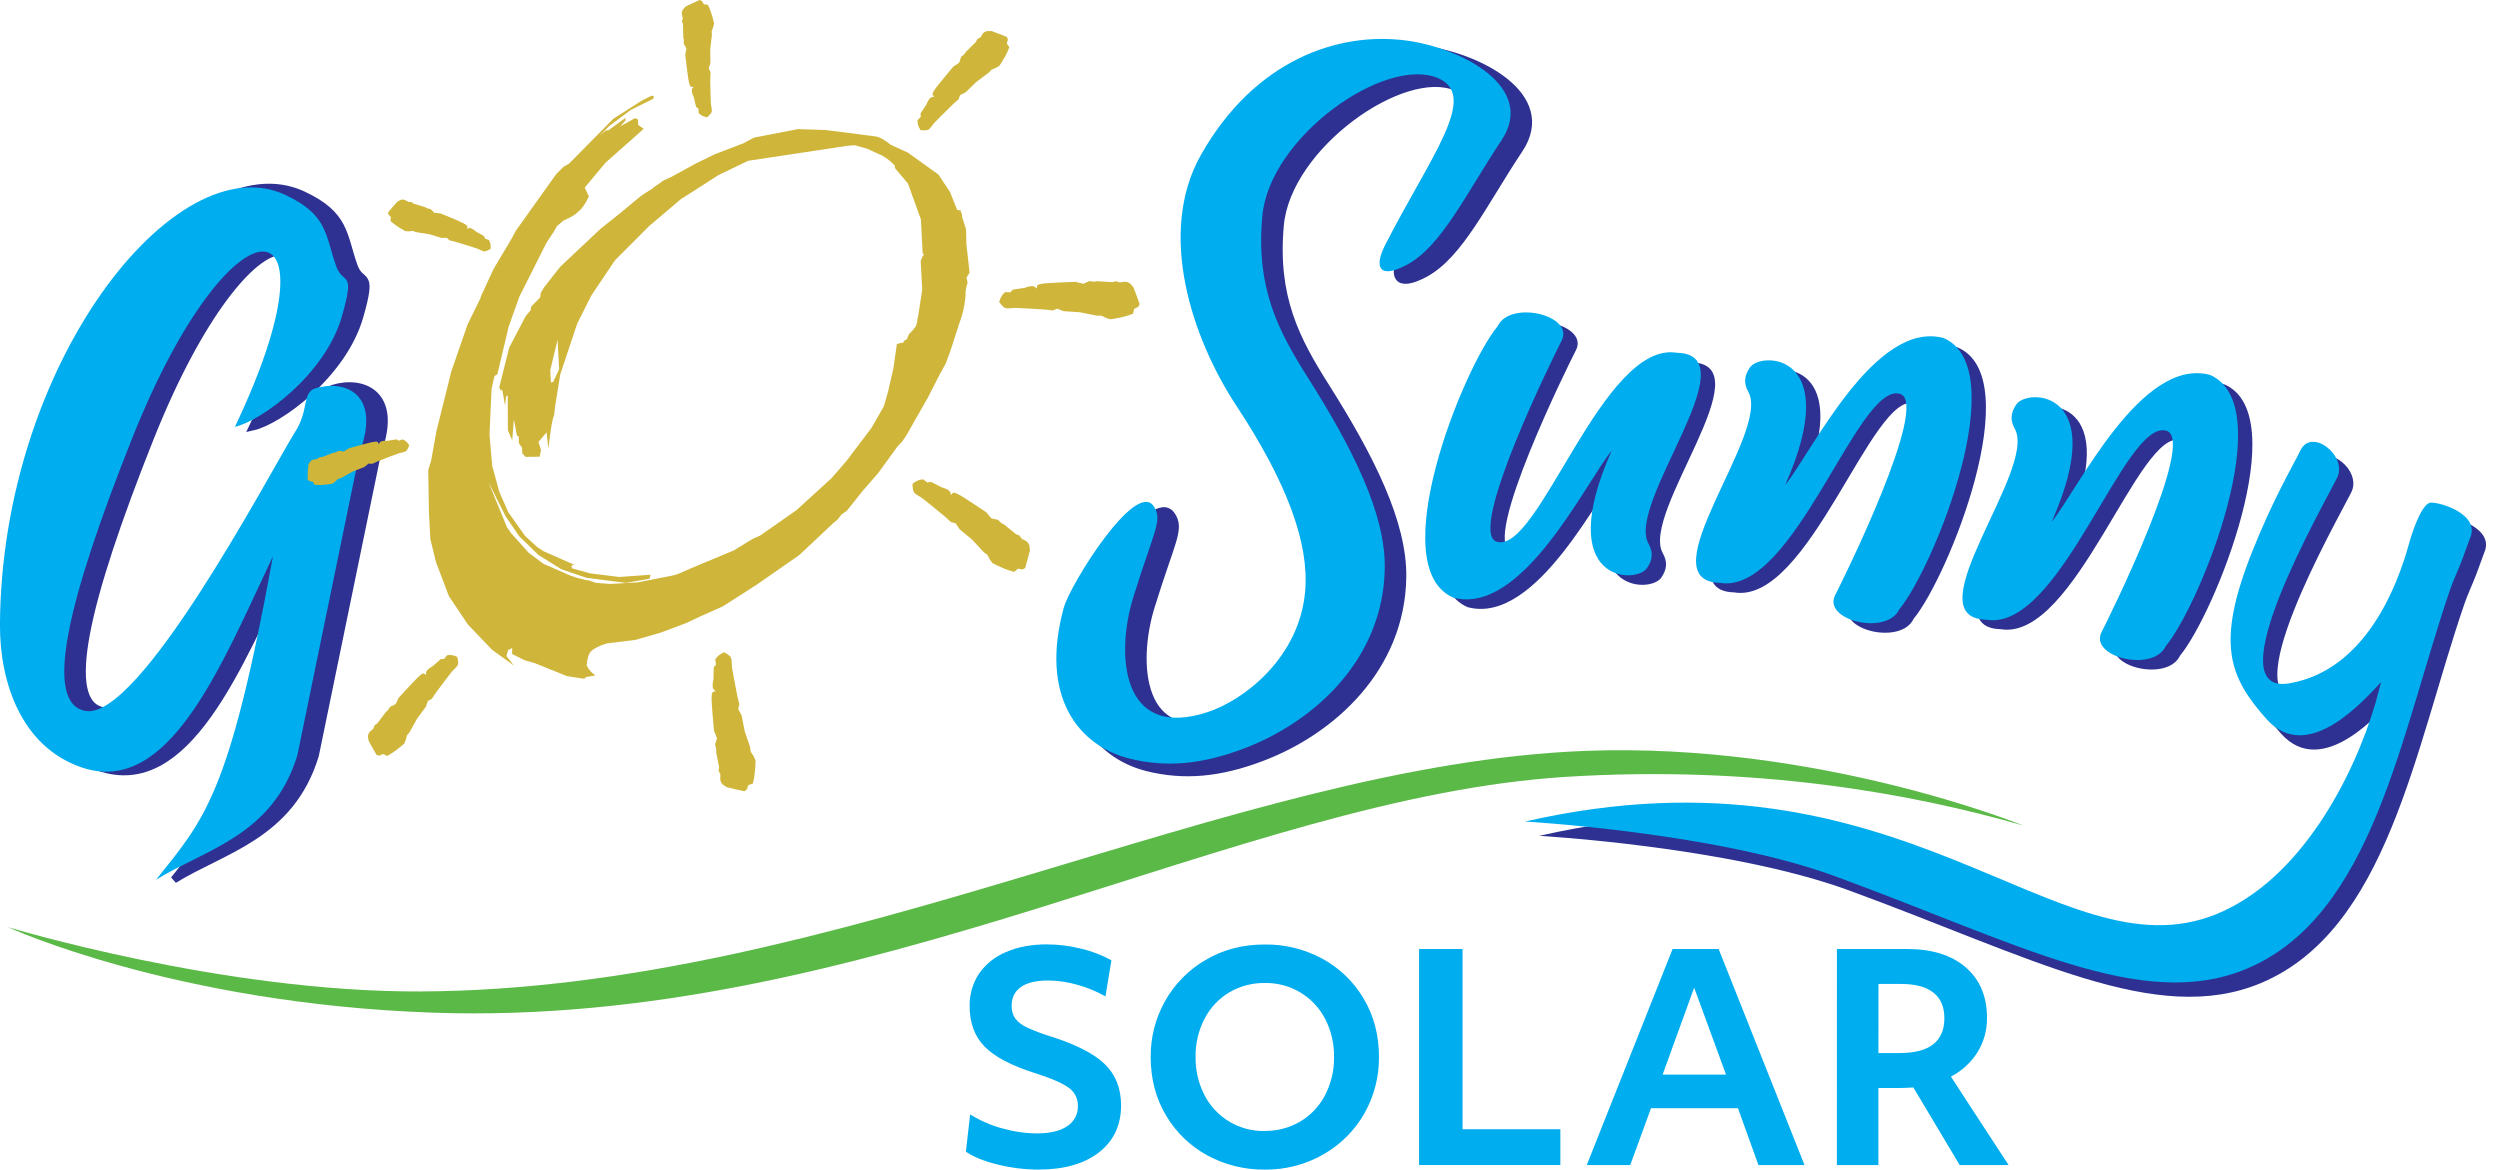
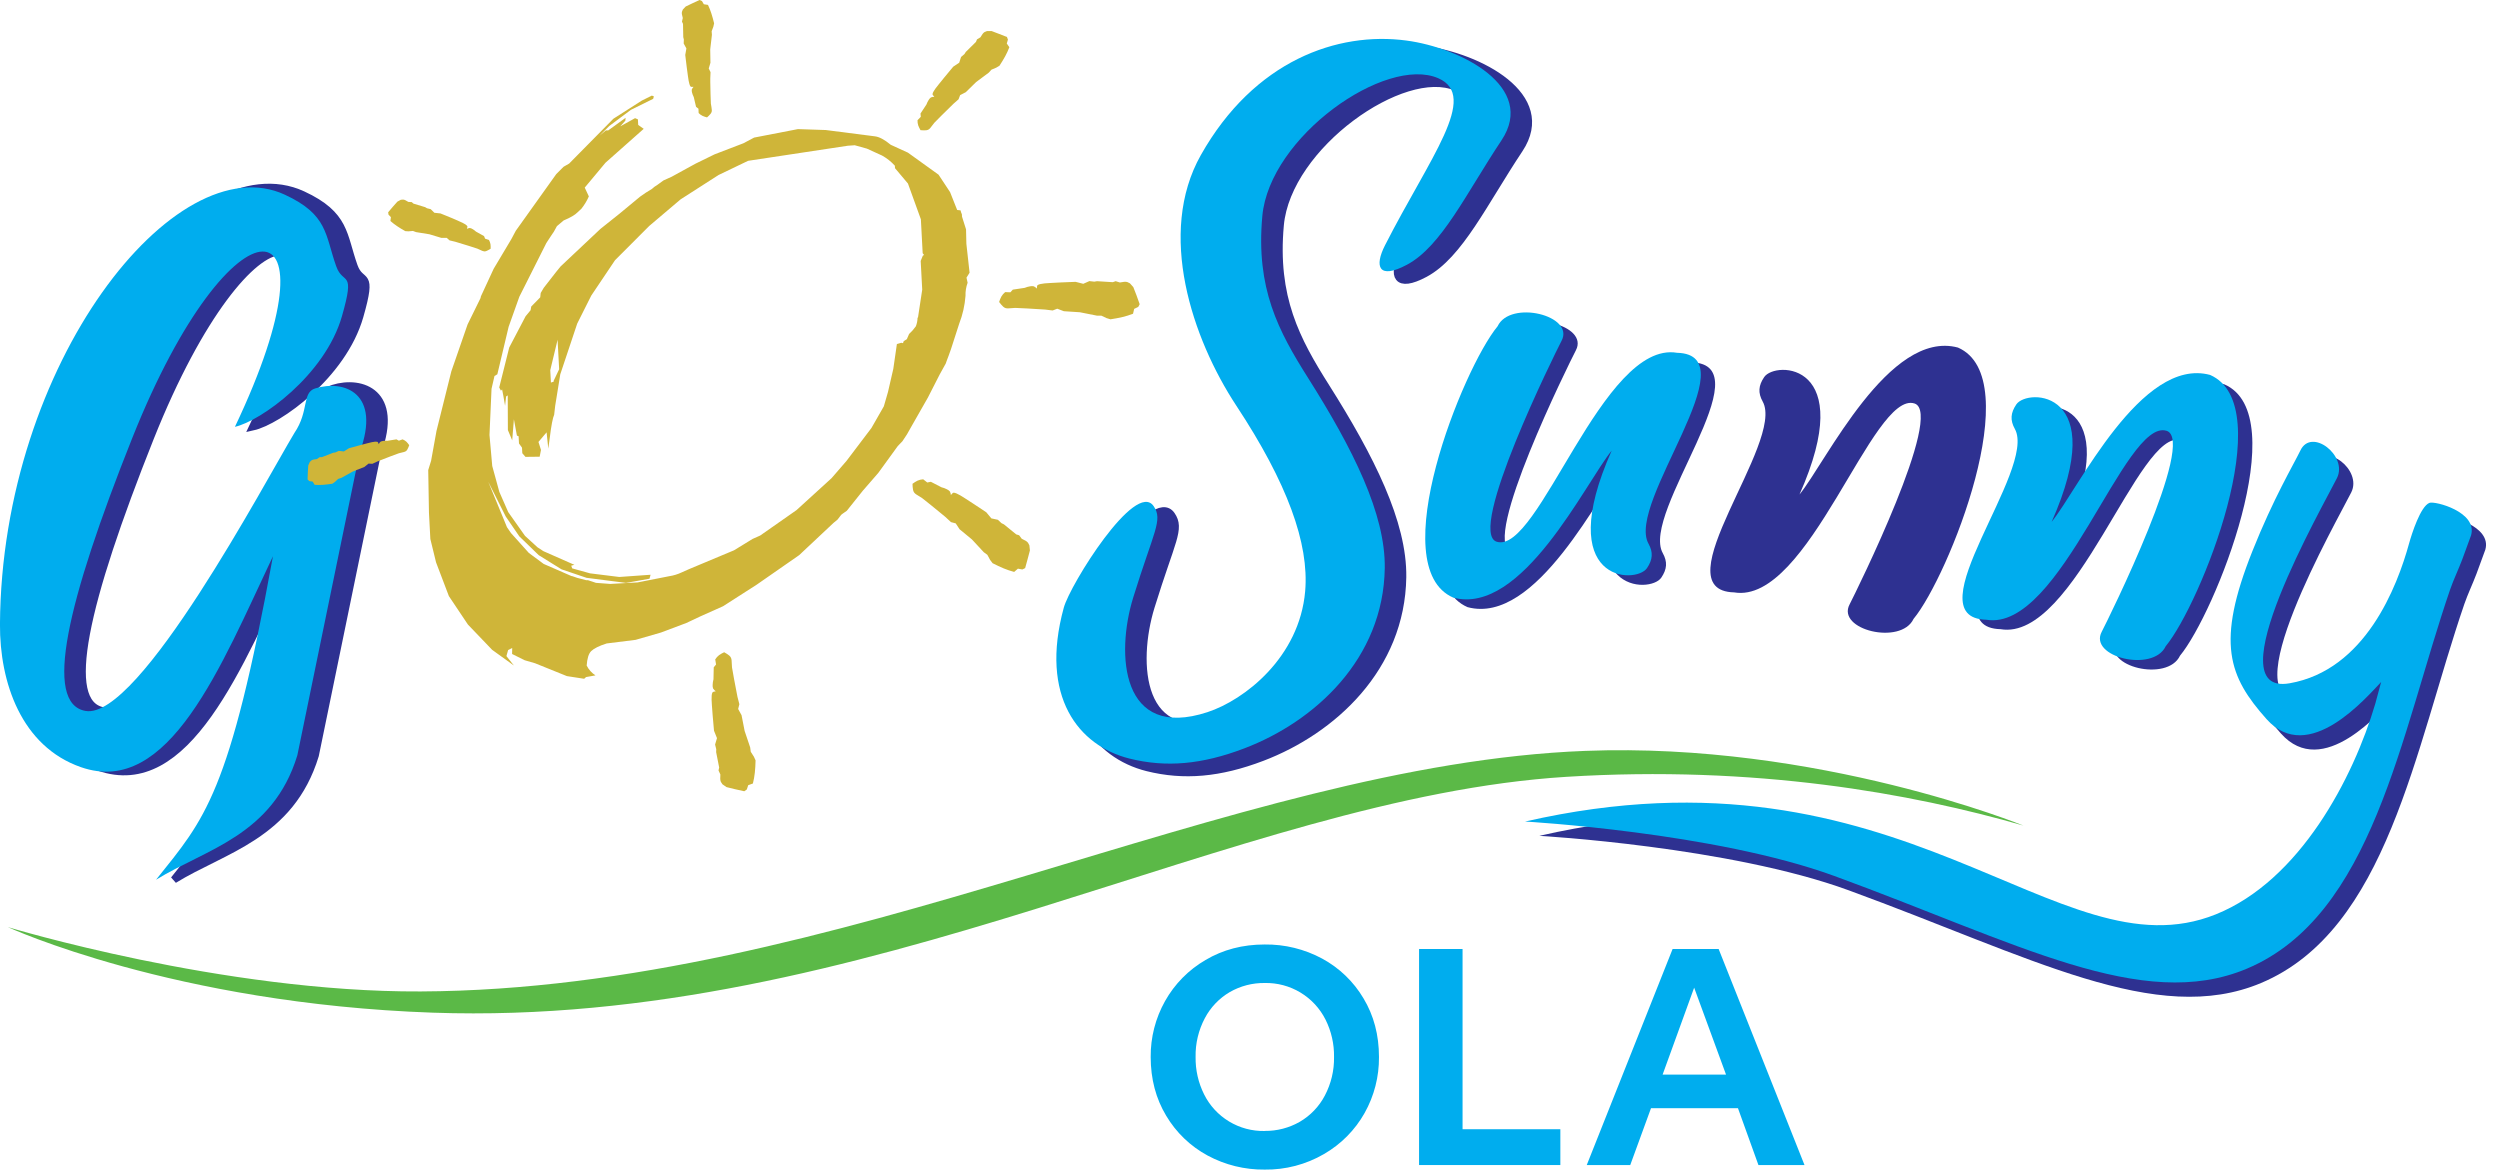
<svg xmlns="http://www.w3.org/2000/svg" width="171" height="80" viewBox="0 0 171 80" fill="none">
  <g clip-path="url(#clip0_2138_14643)">
    <g clip-path="url(#clip1_2138_14643)">
      <path fill-rule="evenodd" clip-rule="evenodd" d="M0.535 63.413C0.535 63.413 11.886 68.651 29.605 69.267C59.288 70.3 84.51 54.547 107.14 53.135C120.05 52.33 130.742 54.263 138.406 56.471C138.406 56.471 124.362 50.742 108.417 51.361C84.183 52.301 57.322 67.683 28.771 67.815C15.243 67.881 0.535 63.413 0.535 63.413Z" fill="#5BB947" />
      <path fill-rule="evenodd" clip-rule="evenodd" d="M17.288 29.195C19.036 28.809 23.453 25.665 24.608 21.63C25.544 18.365 24.693 19.549 24.216 18.214C23.452 16.072 23.667 14.692 20.704 13.318C13.236 9.855 1.325 24.838 1.217 42.698C1.194 46.673 2.675 51.05 6.753 52.474C12.775 54.576 16.36 45.528 19.893 38.048C16.916 54.403 15.23 56 11.898 60.173C15.261 58.093 19.881 57.167 21.561 51.664L25.827 30.935C27.318 26.901 24.783 25.948 22.782 26.568C21.865 26.851 22.383 28.112 21.36 29.614C19.399 32.872 10.733 49.277 7.071 48.628C4.188 48.116 5.777 41.243 10.275 29.953C17.088 12.858 24.849 13.306 17.288 29.195Z" fill="#2E3191" stroke="#2E3191" stroke-width="0.5" stroke-miterlimit="2.61" />
      <path fill-rule="evenodd" clip-rule="evenodd" d="M16.069 29.195C17.817 28.809 22.233 25.665 23.389 21.63C24.325 18.365 23.474 19.549 22.997 18.214C22.232 16.072 22.448 14.692 19.485 13.318C12.018 9.855 0.106 24.838 -0.002 42.698C-0.025 46.673 1.456 51.05 5.535 52.474C11.551 54.576 15.13 45.528 18.67 38.048C15.692 54.403 14.006 56 10.674 60.173C14.038 58.093 18.658 57.167 20.338 51.664L24.604 30.935C26.094 26.901 23.56 25.948 21.559 26.568C20.64 26.851 21.16 28.112 20.137 29.614C18.175 32.872 9.509 49.277 5.848 48.628C2.964 48.116 4.552 41.243 9.05 29.953C15.865 12.858 23.626 13.306 16.069 29.195Z" fill="#00ADEE" />
      <path fill-rule="evenodd" clip-rule="evenodd" d="M97.456 18.719C99.826 17.454 101.503 13.847 103.922 10.213C106.352 6.559 101.147 3.878 97.411 3.383C92.73 2.764 87.015 4.741 83.361 11.214C80.345 16.557 82.758 23.756 85.79 28.359C89.277 33.652 90.778 37.791 90.497 41.047C90.105 45.579 86.342 48.494 83.813 49.322C77.885 51.264 77.537 45.358 78.732 41.488C80.143 36.919 80.785 36.185 80.131 35.231C78.889 33.42 74.411 40.601 73.983 42.178C72.32 48.266 74.997 51.628 78.479 52.502C80.974 53.126 83.432 52.911 86.329 51.806C91.166 49.966 95.852 45.67 95.94 39.476C95.993 35.764 93.763 31.318 90.698 26.471C88.664 23.254 87.113 20.346 87.566 15.393C88.061 9.953 96.008 4.395 99.605 5.969C102.41 7.196 99.025 11.373 95.959 17.39C95.213 18.85 95.51 19.756 97.456 18.719Z" fill="#2E3191" stroke="#2E3191" stroke-width="0.5" stroke-miterlimit="2.61" />
      <path fill-rule="evenodd" clip-rule="evenodd" d="M96.235 18.108C98.605 16.843 100.282 13.236 102.7 9.602C105.136 5.948 99.926 3.266 96.19 2.772C91.508 2.147 85.793 4.129 82.14 10.603C79.124 15.95 81.535 23.142 84.564 27.748C88.055 33.041 89.552 37.177 89.274 40.436C88.882 44.968 85.119 47.883 82.592 48.711C76.664 50.653 76.316 44.746 77.51 40.877C78.922 36.308 79.562 35.574 78.909 34.619C77.668 32.809 73.19 39.99 72.762 41.568C71.095 47.654 73.776 51.016 77.256 51.886C79.751 52.51 82.209 52.295 85.107 51.19C89.942 49.351 94.629 45.055 94.718 38.861C94.77 35.149 92.541 30.703 89.475 25.856C87.442 22.639 85.891 19.732 86.343 14.779C86.838 9.339 94.784 3.78 98.382 5.353C101.188 6.581 97.802 10.758 94.736 16.775C93.992 18.234 94.289 19.145 96.235 18.108Z" fill="#00ADEE" />
-       <path d="M71.047 80C70.109 79.998 69.174 79.884 68.263 79.66C67.331 79.433 66.598 79.138 66.066 78.775L66.359 76.223C67.033 76.648 67.767 76.969 68.536 77.177C69.314 77.401 70.118 77.518 70.928 77.525C71.822 77.525 72.512 77.36 72.998 77.029C73.23 76.881 73.419 76.674 73.547 76.43C73.675 76.186 73.737 75.913 73.728 75.638C73.733 75.399 73.68 75.163 73.573 74.949C73.466 74.736 73.309 74.552 73.115 74.413C72.707 74.103 71.934 73.766 70.795 73.401C69.188 72.895 68.041 72.293 67.354 71.594C66.667 70.895 66.323 69.967 66.323 68.81C66.308 68.031 66.529 67.266 66.955 66.613C67.41 65.953 68.046 65.438 68.788 65.131C69.592 64.774 70.532 64.595 71.607 64.596C72.394 64.599 73.177 64.697 73.94 64.887C74.667 65.057 75.367 65.325 76.021 65.684L75.613 68.155C75.016 67.814 74.379 67.549 73.717 67.367C73.063 67.174 72.386 67.072 71.704 67.066C70.874 67.066 70.249 67.215 69.828 67.512C69.407 67.81 69.197 68.238 69.196 68.796C69.184 69.103 69.269 69.406 69.439 69.662C69.651 69.927 69.925 70.138 70.236 70.274C70.75 70.51 71.28 70.712 71.821 70.876C73.584 71.434 74.835 72.072 75.573 72.792C76.312 73.512 76.681 74.449 76.682 75.602C76.682 76.963 76.179 78.035 75.174 78.819C74.169 79.603 72.793 79.997 71.047 80Z" fill="#00ADEE" />
      <path d="M86.504 80C85.141 80.015 83.797 79.684 82.597 79.037C81.424 78.403 80.447 77.463 79.767 76.316C79.061 75.142 78.708 73.804 78.707 72.3C78.695 70.961 79.034 69.641 79.69 68.473C80.345 67.305 81.302 66.334 82.461 65.662C83.652 64.956 84.999 64.603 86.504 64.603C87.874 64.586 89.226 64.917 90.432 65.566C91.604 66.199 92.583 67.139 93.262 68.286C93.968 69.458 94.322 70.796 94.322 72.3C94.334 73.64 93.995 74.96 93.34 76.128C92.682 77.299 91.72 78.27 90.556 78.939C89.327 79.654 87.926 80.02 86.504 80V80ZM86.504 77.355C87.347 77.365 88.176 77.149 88.906 76.73C89.633 76.306 90.226 75.687 90.617 74.942C91.047 74.127 91.264 73.218 91.248 72.297C91.262 71.412 91.063 70.537 90.668 69.745C90.283 68.977 89.687 68.333 88.95 67.889C88.214 67.445 87.366 67.219 86.507 67.237C85.668 67.226 84.842 67.441 84.115 67.859C83.394 68.283 82.805 68.899 82.414 69.638C81.979 70.457 81.76 71.373 81.779 72.3C81.765 73.185 81.964 74.06 82.359 74.852C82.74 75.62 83.332 76.263 84.066 76.707C84.799 77.151 85.643 77.377 86.5 77.36L86.504 77.355Z" fill="#00ADEE" />
      <path d="M97.064 64.912H100.039V77.239H106.728V79.689H97.064V64.912Z" fill="#00ADEE" />
      <path d="M114.406 64.912H117.555L123.428 79.689H120.277L118.877 75.802H112.928L111.508 79.691H108.533L114.406 64.912ZM118.061 73.505L115.88 67.556L113.722 73.505H118.061Z" fill="#00ADEE" />
-       <path d="M125.646 64.912H130.448C132.149 64.912 133.484 65.33 134.453 66.165C135.422 67.001 135.908 68.152 135.911 69.617C135.923 70.443 135.701 71.255 135.27 71.959C134.821 72.673 134.19 73.254 133.442 73.642L137.386 79.689H134.042L130.873 74.381C130.652 74.394 130.467 74.403 130.318 74.41C130.17 74.417 130.029 74.419 129.901 74.419H128.481V79.689H125.643L125.646 64.912ZM128.484 72.028H129.942C131.978 72.028 132.996 71.231 132.995 69.636C132.995 68.871 132.746 68.291 132.247 67.896C131.748 67.501 131.014 67.303 130.043 67.303H128.488L128.484 72.028Z" fill="#00ADEE" />
      <path fill-rule="evenodd" clip-rule="evenodd" d="M107.789 23.964C107.318 24.872 101.284 37.051 103.352 37.706C106.222 38.612 110.588 23.918 115.69 24.783C120.764 24.913 112.191 35.067 113.734 37.834C114.064 38.429 114.027 38.931 113.631 39.513C112.871 40.63 107.187 40.539 111.219 31.475C109.417 33.689 105.091 42.793 100.38 41.529C95.578 39.441 101.031 25.855 103.414 22.97C104.282 21.141 108.713 22.227 107.789 23.964Z" fill="#2E3191" />
      <path fill-rule="evenodd" clip-rule="evenodd" d="M106.81 23.312C106.339 24.22 100.305 36.4 102.374 37.054C105.243 37.96 109.609 23.266 114.712 24.131C119.785 24.26 111.212 34.415 112.755 37.183C113.086 37.776 113.048 38.279 112.653 38.861C111.892 39.978 106.208 39.886 110.239 30.823C108.438 33.037 104.112 42.141 99.402 40.877C94.6 38.789 100.053 25.203 102.435 22.318C103.299 20.489 107.734 21.575 106.81 23.312Z" fill="#00ADEE" />
      <path fill-rule="evenodd" clip-rule="evenodd" d="M126.514 41.337C126.978 40.429 133.018 28.25 130.95 27.597C128.081 26.69 123.714 41.384 118.613 40.519C113.539 40.39 122.112 30.235 120.569 27.467C120.238 26.873 120.275 26.371 120.672 25.79C121.431 24.672 127.116 24.763 123.084 33.827C124.886 31.613 129.212 22.51 133.923 23.773C138.725 25.861 133.271 39.447 130.888 42.331C130.024 44.161 125.59 43.075 126.514 41.337Z" fill="#2E3191" />
-       <path fill-rule="evenodd" clip-rule="evenodd" d="M125.535 40.686C126.006 39.777 132.04 27.598 129.972 26.944C127.102 26.038 122.736 40.732 117.635 39.867C112.56 39.738 121.134 29.583 119.59 26.815C119.26 26.221 119.297 25.719 119.692 25.137C120.453 24.02 126.138 24.111 122.106 33.175C123.908 30.961 128.233 21.858 132.945 23.121C137.747 25.209 132.293 38.795 129.91 41.68C129.046 43.509 124.612 42.423 125.535 40.686Z" fill="#00ADEE" />
      <path fill-rule="evenodd" clip-rule="evenodd" d="M144.738 43.855C145.209 42.946 151.243 30.767 149.175 30.113C146.305 29.207 141.939 43.901 136.838 43.036C131.763 42.907 140.337 32.752 138.793 29.984C138.463 29.39 138.5 28.888 138.895 28.306C139.656 27.189 145.341 27.28 141.309 36.344C143.111 34.13 147.437 25.026 152.148 26.29C156.95 28.378 151.496 41.964 149.113 44.849C148.249 46.678 143.815 45.592 144.738 43.855Z" fill="#2E3191" />
      <path fill-rule="evenodd" clip-rule="evenodd" d="M143.76 43.208C144.231 42.3 150.265 30.121 148.196 29.467C145.327 28.561 140.961 43.255 135.859 42.389C130.785 42.26 139.358 32.105 137.815 29.338C137.484 28.743 137.522 28.242 137.917 27.66C138.678 26.543 144.363 26.634 140.331 35.698C142.132 33.483 146.458 24.379 151.168 25.644C155.97 27.731 150.517 41.318 148.135 44.202C147.271 46.026 142.836 44.94 143.76 43.208Z" fill="#00ADEE" />
      <path d="M169.995 37.601C170.459 35.992 167.525 35.232 167.152 35.373C166.54 35.605 165.937 37.508 165.761 38.141C164.949 41.092 162.771 46.815 157.577 47.716C152.404 48.612 159.888 35.561 160.825 33.681C161.594 32.159 159.069 30.186 158.318 31.803C157.839 32.791 156.48 35.07 155.046 38.663C152.53 44.968 153.422 47.258 156.007 50.162C158.881 53.397 162.878 48.626 163.848 47.629L163.448 49.111C161.94 54.215 158.285 61.207 152.544 63.517C141.657 67.901 131.232 51.235 105.289 57.172C105.289 57.172 118.271 57.905 126.448 60.896C138.96 65.473 147.495 70.251 154.66 67.236C163.283 63.608 165.164 51.229 168.563 41.31C168.795 40.638 169.118 39.97 169.391 39.25C169.518 38.917 169.981 37.651 169.995 37.601Z" fill="#2E3191" />
      <path d="M169.019 36.623C169.483 35.014 166.547 34.254 166.176 34.395C165.562 34.627 164.959 36.531 164.784 37.162C163.972 40.114 161.794 45.837 156.6 46.738C151.427 47.633 158.911 34.583 159.847 32.703C160.616 31.181 158.091 29.207 157.341 30.825C156.861 31.812 155.502 34.091 154.069 37.685C151.553 43.989 152.445 46.279 155.029 49.184C157.903 52.419 161.9 47.649 162.87 46.651L162.47 48.133C160.962 53.237 157.307 60.229 151.567 62.54C140.681 66.923 130.254 50.257 104.312 56.194C104.312 56.194 117.294 56.927 125.472 59.918C137.984 64.495 146.519 69.273 153.684 66.258C162.306 62.629 164.188 50.252 167.586 40.332C167.818 39.66 168.142 38.992 168.415 38.272C168.542 37.934 169.006 36.672 169.019 36.623Z" fill="#00ADEE" />
      <path fill-rule="evenodd" clip-rule="evenodd" d="M62.964 8.904C63.092 8.918 63.22 8.92 63.348 8.911C63.409 8.905 63.467 8.886 63.52 8.856C63.564 8.827 63.603 8.791 63.636 8.75C63.686 8.695 63.773 8.578 63.905 8.402C64.195 8.101 64.582 7.719 65.05 7.263L65.217 7.099L65.565 6.791L65.673 6.506L66.06 6.306L66.769 5.611L67.633 4.967L67.815 4.766L68.142 4.629L68.362 4.498C68.51 4.275 68.639 4.06 68.754 3.852C68.863 3.652 68.958 3.444 69.039 3.23L68.864 2.976L68.942 2.71L68.875 2.529L68.324 2.314L67.826 2.124H67.514C67.487 2.139 67.458 2.15 67.429 2.159C67.4 2.166 67.372 2.178 67.345 2.192C67.292 2.226 67.245 2.27 67.209 2.322C67.155 2.397 67.105 2.474 67.059 2.554L66.827 2.694L66.756 2.866L66.06 3.552L65.969 3.698L65.737 3.897L65.609 4.291L65.201 4.562L64.606 5.279C64.507 5.402 64.374 5.562 64.211 5.767C63.873 6.178 63.735 6.421 63.803 6.499L63.822 6.52L63.91 6.622C63.83 6.618 63.751 6.631 63.678 6.663C63.614 6.708 63.562 6.767 63.523 6.835C63.46 6.932 63.409 7.037 63.37 7.146L62.962 7.766L62.983 7.99L62.759 8.222C62.753 8.342 62.769 8.463 62.806 8.579C62.849 8.692 62.902 8.8 62.964 8.904V8.904Z" fill="#CFB539" />
      <path fill-rule="evenodd" clip-rule="evenodd" d="M33.56 17.013C33.469 17.073 33.372 17.125 33.271 17.169C33.223 17.189 33.171 17.198 33.12 17.196C33.076 17.19 33.033 17.178 32.992 17.161C32.931 17.138 32.819 17.083 32.651 17.007C32.312 16.891 31.867 16.756 31.332 16.594L31.141 16.536L30.75 16.442L30.556 16.269H30.183L29.371 16.024L28.46 15.877L28.243 15.797L27.94 15.823L27.722 15.81C27.523 15.7 27.338 15.588 27.169 15.473C27.006 15.365 26.851 15.246 26.705 15.116L26.738 14.853L26.573 14.681L26.551 14.519L26.88 14.131L27.184 13.79L27.416 13.665C27.442 13.666 27.468 13.664 27.494 13.658C27.519 13.653 27.545 13.651 27.57 13.651C27.625 13.655 27.677 13.671 27.726 13.695C27.796 13.73 27.864 13.768 27.93 13.811L28.162 13.824L28.278 13.926L29.081 14.17L29.208 14.245L29.46 14.307L29.712 14.554L30.129 14.599L30.882 14.906C31.004 14.961 31.169 15.029 31.374 15.12C31.794 15.298 31.993 15.428 31.972 15.514L31.966 15.537L31.94 15.653C31.969 15.635 32.001 15.621 32.035 15.613C32.065 15.601 32.097 15.595 32.13 15.594C32.196 15.603 32.259 15.627 32.315 15.664C32.401 15.712 32.482 15.771 32.555 15.84L33.109 16.149L33.181 16.326L33.443 16.412C33.495 16.502 33.531 16.601 33.549 16.703C33.561 16.806 33.565 16.909 33.56 17.013Z" fill="#CFB539" />
      <path fill-rule="evenodd" clip-rule="evenodd" d="M62.416 33.09C62.416 33.232 62.428 33.374 62.454 33.514C62.467 33.58 62.494 33.643 62.534 33.697C62.571 33.742 62.615 33.781 62.663 33.813C62.731 33.861 62.87 33.943 63.072 34.069C63.439 34.352 63.904 34.734 64.464 35.194L64.665 35.359L65.046 35.713L65.371 35.799L65.636 36.201L66.48 36.897L67.292 37.772L67.534 37.949L67.723 38.297L67.893 38.523C68.155 38.659 68.408 38.776 68.651 38.878C68.884 38.974 69.124 39.055 69.368 39.12L69.627 38.896L69.93 38.952L70.12 38.858L70.295 38.221L70.446 37.649L70.41 37.301C70.391 37.274 70.376 37.244 70.364 37.213C70.351 37.182 70.335 37.152 70.316 37.125C70.272 37.069 70.218 37.023 70.156 36.989C70.069 36.938 69.979 36.892 69.887 36.851L69.706 36.61L69.509 36.552L68.671 35.868L68.5 35.784L68.256 35.553L67.81 35.458L67.462 35.04L66.596 34.466C66.45 34.373 66.259 34.246 66.016 34.09C65.523 33.766 65.24 33.642 65.163 33.727L65.142 33.749L65.04 33.859C65.039 33.814 65.031 33.77 65.017 33.727C65.006 33.686 64.99 33.647 64.968 33.611C64.91 33.547 64.839 33.497 64.76 33.463C64.646 33.404 64.525 33.36 64.4 33.331L63.67 32.955L63.426 33.003L63.147 32.784C63.012 32.792 62.88 32.823 62.757 32.877C62.638 32.938 62.523 33.01 62.416 33.09V33.09Z" fill="#CFB539" />
      <path fill-rule="evenodd" clip-rule="evenodd" d="M68.34 20.656C68.423 20.771 68.516 20.879 68.618 20.977C68.668 21.023 68.727 21.057 68.791 21.077C68.847 21.091 68.904 21.097 68.962 21.093C69.044 21.093 69.205 21.078 69.443 21.061C69.907 21.076 70.507 21.112 71.228 21.158L71.487 21.174L72.002 21.237L72.316 21.115L72.767 21.287L73.86 21.358L75.03 21.59H75.33L75.684 21.758L75.955 21.841C76.247 21.798 76.521 21.745 76.776 21.685C77.022 21.627 77.263 21.552 77.499 21.46L77.578 21.127L77.856 20.993L77.954 20.807L77.732 20.187L77.518 19.637L77.286 19.379C77.254 19.368 77.224 19.353 77.196 19.335C77.168 19.317 77.138 19.302 77.106 19.292C77.039 19.272 76.968 19.267 76.898 19.276C76.797 19.285 76.697 19.301 76.599 19.322L76.311 19.233L76.117 19.301L75.036 19.234L74.847 19.265L74.514 19.227L74.097 19.412L73.571 19.278L72.534 19.32C72.36 19.33 72.13 19.339 71.838 19.357C71.249 19.382 70.948 19.45 70.935 19.563V19.593L70.917 19.742C70.89 19.706 70.857 19.674 70.82 19.649C70.788 19.622 70.752 19.6 70.713 19.584C70.629 19.565 70.542 19.565 70.458 19.584C70.331 19.604 70.207 19.639 70.089 19.689L69.277 19.811L69.108 19.994L68.753 19.98C68.649 20.065 68.561 20.168 68.493 20.284C68.431 20.403 68.38 20.527 68.34 20.656V20.656Z" fill="#CFB539" />
      <path fill-rule="evenodd" clip-rule="evenodd" d="M49.534 44.613C49.658 44.679 49.777 44.757 49.887 44.845C49.937 44.888 49.977 44.942 50.003 45.003C50.024 45.056 50.037 45.112 50.041 45.17C50.051 45.252 50.057 45.413 50.069 45.652C50.144 46.109 50.256 46.696 50.394 47.41L50.443 47.665L50.572 48.167L50.49 48.494L50.722 48.92L50.932 49.995L51.313 51.126L51.352 51.422L51.565 51.754L51.681 52.01C51.675 52.306 51.657 52.59 51.631 52.845C51.604 53.096 51.56 53.346 51.498 53.591L51.178 53.707L51.082 53.999L50.909 54.122L50.267 53.979L49.694 53.838L49.418 53.648C49.403 53.618 49.384 53.59 49.363 53.564C49.341 53.538 49.322 53.51 49.307 53.48C49.281 53.415 49.266 53.346 49.264 53.275C49.264 53.192 49.264 53.093 49.273 52.973L49.147 52.698L49.191 52.498L48.984 51.444L48.992 51.251L48.912 50.926L49.042 50.489L48.838 49.981L48.747 48.947C48.736 48.773 48.715 48.543 48.695 48.251C48.646 47.663 48.674 47.355 48.784 47.323L48.814 47.315L48.961 47.279C48.921 47.257 48.885 47.228 48.855 47.194C48.824 47.166 48.798 47.133 48.777 47.096C48.748 47.016 48.737 46.929 48.745 46.844C48.749 46.715 48.768 46.587 48.802 46.463L48.82 45.643L48.979 45.452L48.921 45.104C48.992 44.99 49.083 44.889 49.189 44.807C49.298 44.733 49.414 44.668 49.534 44.613Z" fill="#CFB539" />
      <path fill-rule="evenodd" clip-rule="evenodd" d="M48.361 8.03C48.452 7.953 48.535 7.868 48.611 7.776C48.645 7.732 48.67 7.68 48.683 7.625C48.69 7.578 48.69 7.53 48.683 7.483C48.683 7.413 48.654 7.28 48.623 7.082C48.604 6.695 48.593 6.192 48.583 5.587V5.369L48.601 4.935L48.478 4.683L48.594 4.294L48.579 3.378L48.695 2.387L48.677 2.137L48.793 1.829L48.845 1.597C48.788 1.356 48.725 1.131 48.658 0.922C48.594 0.721 48.517 0.525 48.426 0.335L48.142 0.291L48.013 0.07L47.85 -0.001L47.349 0.231L46.903 0.445L46.705 0.655C46.697 0.682 46.687 0.708 46.674 0.733C46.661 0.758 46.651 0.784 46.644 0.811C46.632 0.869 46.632 0.928 46.644 0.986C46.658 1.069 46.678 1.151 46.703 1.232L46.647 1.479L46.718 1.635L46.735 2.542L46.775 2.697L46.765 2.977L46.949 3.314L46.871 3.76L46.976 4.622C46.997 4.766 47.02 4.959 47.054 5.202C47.117 5.693 47.192 5.94 47.286 5.943H47.312H47.437C47.408 5.968 47.384 5.998 47.365 6.03C47.345 6.059 47.33 6.091 47.319 6.124C47.309 6.196 47.315 6.268 47.337 6.337C47.363 6.442 47.402 6.543 47.453 6.638L47.61 7.306L47.774 7.435L47.787 7.732C47.865 7.813 47.956 7.88 48.057 7.928C48.156 7.97 48.257 8.005 48.361 8.03V8.03Z" fill="#CFB539" />
-       <path fill-rule="evenodd" clip-rule="evenodd" d="M31.282 44.933C31.313 45.058 31.332 45.185 31.34 45.313C31.343 45.374 31.332 45.435 31.309 45.491C31.285 45.537 31.255 45.58 31.22 45.617C31.171 45.673 31.067 45.776 30.916 45.929C30.655 46.258 30.328 46.693 29.938 47.216L29.798 47.404L29.539 47.795L29.272 47.941L29.126 48.35L28.534 49.145L28.011 50.087L27.837 50.294L27.744 50.636L27.645 50.868C27.443 51.044 27.246 51.201 27.055 51.343C26.871 51.478 26.677 51.6 26.476 51.708L26.2 51.568L25.947 51.684L25.759 51.642L25.463 51.126L25.209 50.662L25.166 50.353C25.177 50.325 25.184 50.295 25.188 50.265C25.192 50.235 25.2 50.205 25.211 50.177C25.24 50.119 25.279 50.067 25.327 50.024C25.381 49.971 25.45 49.908 25.534 49.845L25.638 49.588L25.798 49.495L26.385 48.711L26.517 48.595L26.686 48.343L27.058 48.165L27.272 47.724L27.908 47.035C28.017 46.919 28.157 46.767 28.34 46.579C28.701 46.188 28.919 46.02 29.01 46.077L29.033 46.092L29.149 46.166C29.141 46.128 29.138 46.089 29.141 46.05C29.141 46.011 29.147 45.971 29.16 45.934C29.196 45.865 29.247 45.805 29.309 45.759C29.397 45.683 29.493 45.617 29.597 45.565L30.157 45.078L30.381 45.069L30.581 44.816C30.7 44.794 30.822 44.794 30.941 44.816C31.058 44.845 31.172 44.884 31.282 44.933Z" fill="#CFB539" />
      <path fill-rule="evenodd" clip-rule="evenodd" d="M27.991 30.449C27.957 30.552 27.914 30.652 27.862 30.747C27.838 30.793 27.803 30.833 27.761 30.863C27.725 30.886 27.686 30.903 27.645 30.914C27.585 30.933 27.464 30.959 27.287 31.002C26.954 31.118 26.526 31.285 26.011 31.487L25.826 31.559L25.467 31.724L25.21 31.709L24.922 31.941L24.143 32.246L23.348 32.687L23.13 32.757L22.91 32.963L22.734 33.086C22.511 33.122 22.3 33.146 22.1 33.162C21.907 33.176 21.713 33.176 21.52 33.162L21.385 32.94L21.153 32.907L21.037 32.791L21.057 32.29L21.084 31.84L21.19 31.599C21.211 31.583 21.229 31.566 21.246 31.546C21.262 31.526 21.281 31.509 21.302 31.493C21.347 31.464 21.396 31.444 21.449 31.433C21.526 31.417 21.603 31.405 21.681 31.398L21.87 31.266H22.025L22.797 30.966L22.942 30.947L23.174 30.841L23.522 30.878L23.87 30.659L24.634 30.449C24.763 30.417 24.932 30.369 25.147 30.315C25.581 30.199 25.815 30.175 25.852 30.255L25.861 30.276L25.91 30.381C25.92 30.348 25.936 30.317 25.957 30.29C25.975 30.263 25.996 30.239 26.02 30.218C26.077 30.186 26.14 30.166 26.206 30.16C26.303 30.145 26.401 30.141 26.499 30.15L27.117 30.051L27.283 30.144L27.537 30.052C27.633 30.09 27.721 30.144 27.797 30.212C27.869 30.286 27.933 30.365 27.991 30.449V30.449Z" fill="#CFB539" />
      <path fill-rule="evenodd" clip-rule="evenodd" d="M37.867 26.052L38.246 25.256L38.139 23.238L37.638 25.319L37.683 26.166L37.871 26.108V26.052H37.867ZM43.899 6.881L44.588 6.539L44.725 6.593L44.676 6.761L43.154 7.513L41.675 8.617L41.013 9.276L41.444 8.918H41.606L42.791 8.058L42.773 8.254L42.426 8.643L43.438 8.082L43.633 8.165L43.653 8.546L44.03 8.812L41.414 11.132L39.996 12.832L40.277 13.434C40.144 13.736 39.973 14.02 39.767 14.278L39.494 14.532C39.341 14.692 39.03 14.88 38.55 15.081L38.093 15.468C37.968 15.721 37.822 15.962 37.654 16.189C37.485 16.442 37.389 16.592 37.371 16.621L35.522 20.298L34.79 22.353L34.018 25.601L33.823 25.717L33.621 26.594L33.481 29.753L33.669 31.874L34.155 33.646L34.761 35.026L35.908 36.65L36.761 37.432L37.166 37.698L39.288 38.634L39.072 38.692L39.139 38.877L40.36 39.217L42.359 39.465L44.499 39.313L44.427 39.584L42.819 39.87L40.118 39.522L38.407 38.942L36.847 37.972L35.519 36.684L34.591 35.326L33.395 32.947L34.676 36.06L34.956 36.466L36.174 37.822L37.188 38.573L39.083 39.4C39.13 39.405 39.176 39.416 39.219 39.435C39.297 39.463 39.385 39.49 39.482 39.526L40.102 39.687H40.218C40.277 39.704 40.364 39.732 40.47 39.768L40.763 39.867L41.74 39.941L43.616 39.837L45.77 39.413C46.066 39.369 46.354 39.281 46.625 39.153L47.12 38.933L50.206 37.641L51.473 36.864L51.995 36.632L54.481 34.892L56.877 32.708L57.903 31.523L59.608 29.272L60.455 27.792L60.738 26.812L61.102 25.23L61.347 23.533L61.648 23.446L61.764 23.472L61.815 23.333L62.028 23.2L62.181 22.845C62.355 22.687 62.51 22.511 62.645 22.318C62.719 22.128 62.759 21.926 62.761 21.722H62.79L63.08 19.812L62.975 17.849L63.119 17.494L63.203 17.437L63.111 17.321L62.988 15.001L62.104 12.554L61.218 11.503L61.209 11.335C60.957 11.056 60.66 10.821 60.332 10.639L59.295 10.166L58.465 9.935L57.99 9.968L51.169 11L49.15 11.97L46.554 13.636L44.407 15.456L42.068 17.798L40.444 20.216L40.139 20.822L39.482 22.131L38.322 25.605L38.071 27.163C37.996 27.563 37.942 27.965 37.906 28.365C37.811 28.571 37.705 29.103 37.6 29.978L37.503 30.687L37.387 29.571L36.831 30.229L37.003 30.775L36.913 31.239L35.94 31.25L35.726 31.001L35.705 30.62L35.499 30.333L35.473 29.84L35.357 29.795L35.151 28.677L35.035 30.121L34.739 29.417L34.729 27.044L34.618 27.119L34.547 27.754L34.424 27.047L34.344 26.639L34.263 26.722L34.147 26.501L34.832 23.767L35.951 21.633L36.292 21.22L36.336 20.968L36.952 20.338L36.984 20.04L37.194 19.684L38.035 18.605L38.348 18.22L41.067 15.659L42.376 14.615L43.776 13.455C44.037 13.264 44.308 13.087 44.588 12.925C44.699 12.819 44.822 12.727 44.956 12.651L45.387 12.339L45.938 12.091L47.575 11.194L48.877 10.557L50.849 9.8L51.582 9.411L54.578 8.831L56.482 8.894L59.837 9.324C60.135 9.357 60.498 9.549 60.928 9.904L62.102 10.441L64.197 11.948L64.985 13.141L65.47 14.363L65.702 14.389C65.722 14.482 65.752 14.572 65.793 14.658L65.801 14.816L66.077 15.688L66.1 16.674L66.319 18.654L66.108 18.991L66.185 19.34C66.08 19.626 66.031 19.93 66.041 20.235C65.992 20.89 65.846 21.534 65.607 22.146L65.049 23.875L64.883 24.339C64.816 24.516 64.775 24.637 64.749 24.694C64.725 24.748 64.706 24.804 64.691 24.862L64.281 25.601L63.469 27.192L62.316 29.215C62.143 29.55 61.946 29.872 61.727 30.179L61.41 30.508L60.075 32.347L59.022 33.559L57.921 34.938C57.654 35.118 57.517 35.222 57.518 35.241L57.286 35.541L57.012 35.767L54.664 37.971L51.755 39.994L49.454 41.468L47.896 42.164L46.946 42.612L45.213 43.264L43.473 43.766L41.502 44.011C40.975 44.175 40.621 44.359 40.44 44.534C40.259 44.709 40.162 45.049 40.129 45.524C40.264 45.798 40.472 46.031 40.729 46.196L40.085 46.312L39.958 46.428L38.775 46.246L36.599 45.367L35.89 45.161L35.027 44.733L35.035 44.322L34.755 44.465L34.639 44.876L35.15 45.521L33.662 44.448L32.004 42.717L30.703 40.773L29.826 38.465L29.436 36.868L29.341 35.065L29.291 32.152L29.487 31.518L29.856 29.475L30.872 25.398L31.982 22.193L32.869 20.388L32.893 20.272L33.766 18.386L34.977 16.354L35.281 15.783L38.051 11.904L38.55 11.406L38.93 11.188L41.956 8.121L43.899 6.881Z" fill="#CFB539" />
    </g>
  </g>
  <defs>
    <clipPath id="clip0_2138_14643">
      <rect width="170.526" height="80" fill="white" />
    </clipPath>
    <clipPath id="clip1_2138_14643">
      <rect width="170.046" height="80" fill="white" />
    </clipPath>
  </defs>
</svg>